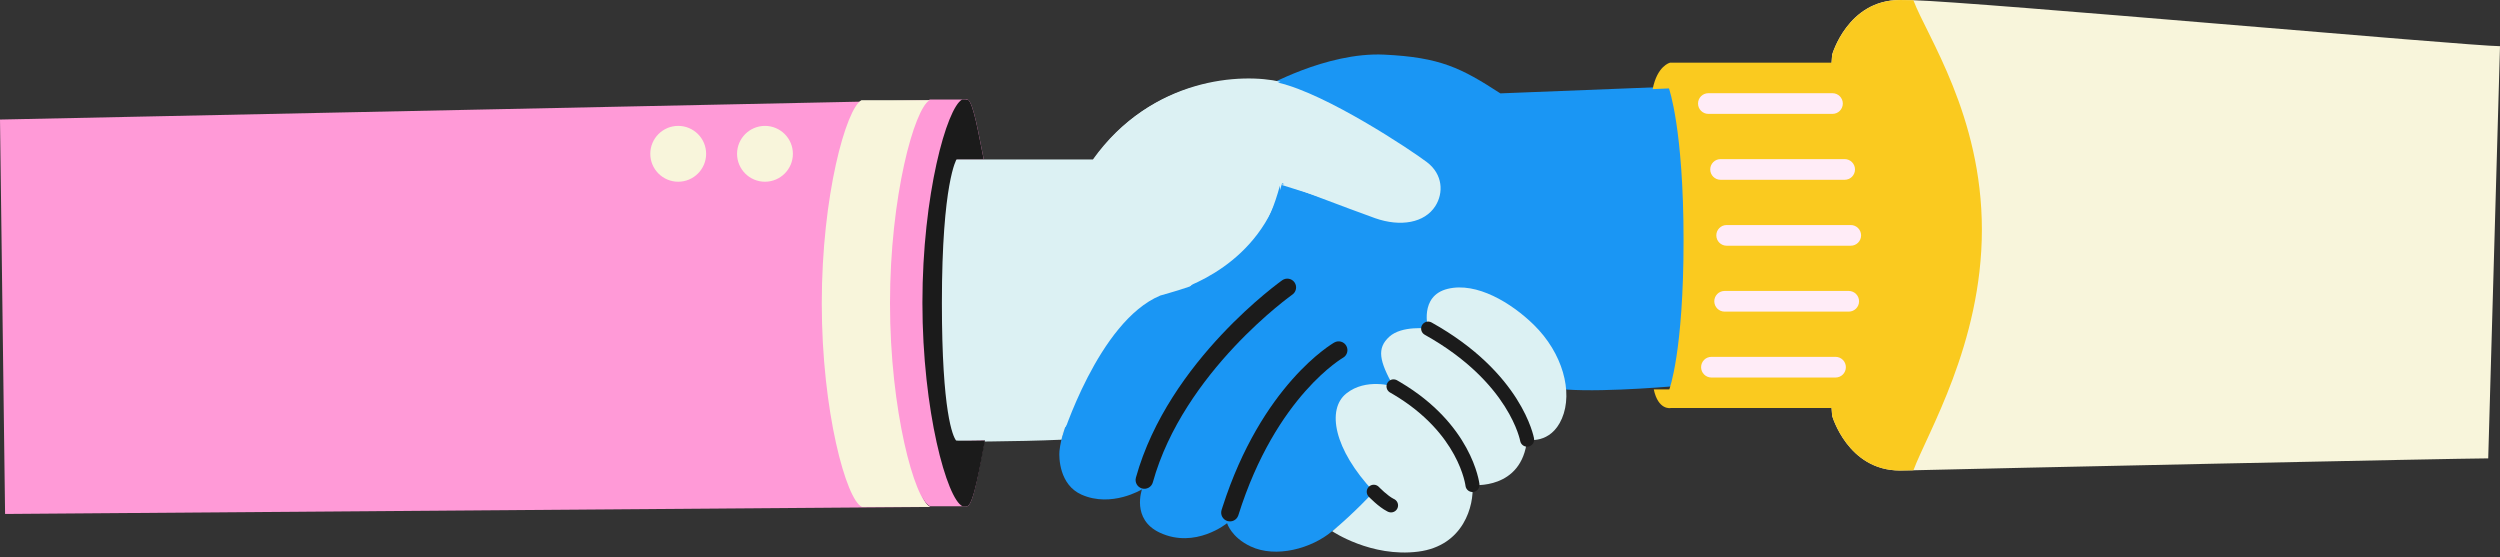
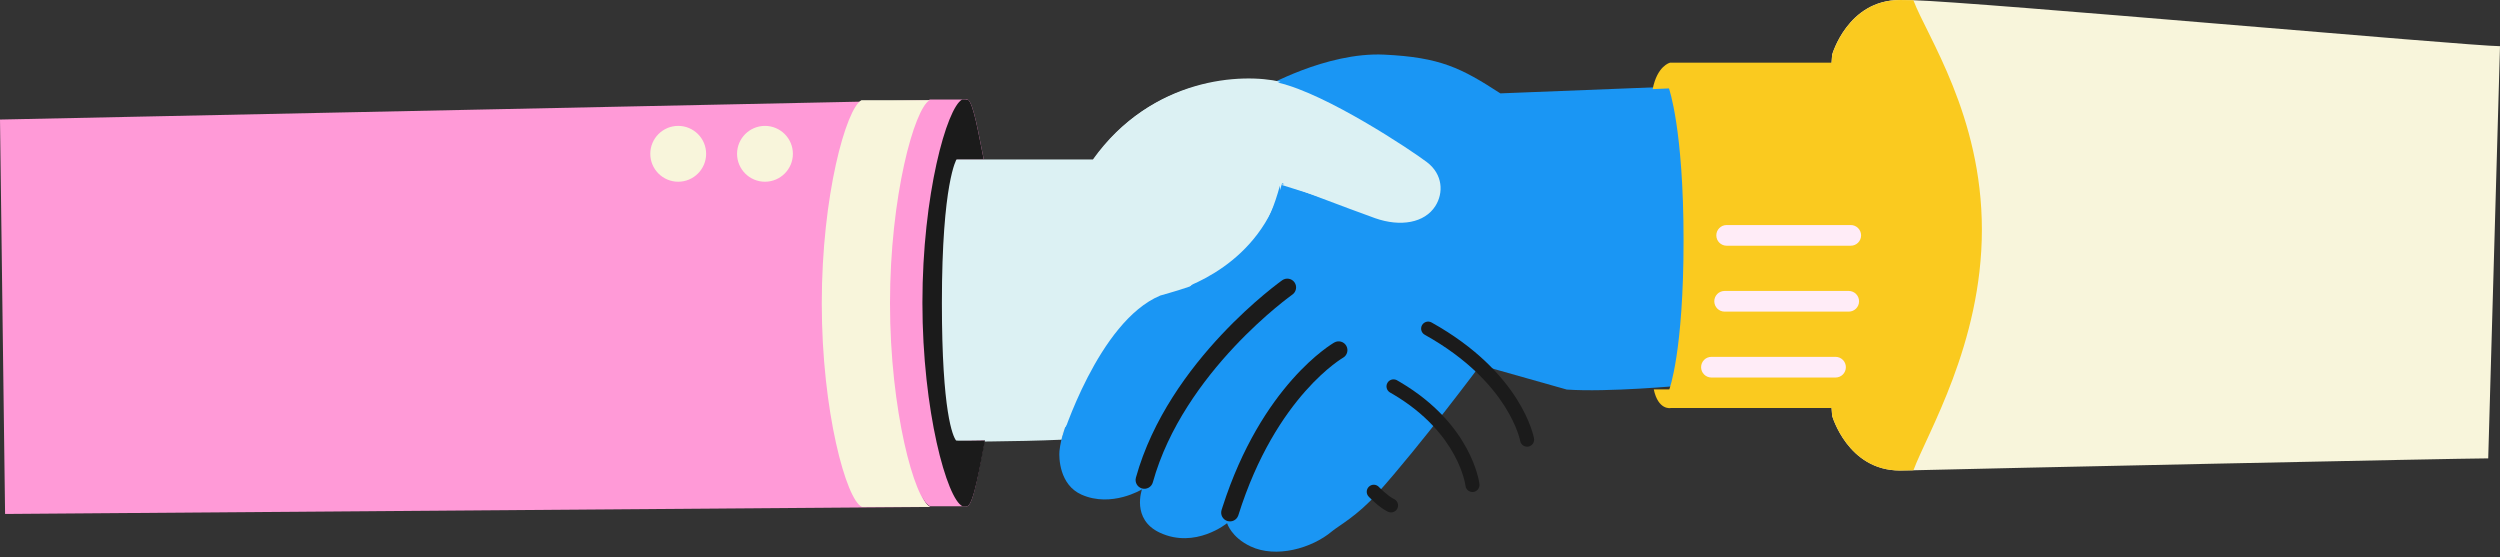
<svg xmlns="http://www.w3.org/2000/svg" width="480" height="107" viewBox="0 0 480 107" fill="none">
  <rect x="0" y="0" width="480" height="107" fill="#333333" stroke="none" />
  <g clip-path="url(#clip0_1372_16561)">
    <path d="M242.509 16.911C242.509 16.911 254.558 9.97 265.743 10.488C276.537 10.999 280.555 13.052 288.067 17.927L321.664 16.605C321.664 16.605 326.705 43.805 322.647 74.047C322.647 74.047 308.745 75.335 300.827 74.797L284.215 70.101C284.215 70.101 272.903 85.292 264.362 94.83C260.582 99.055 256.976 100.981 255.76 101.997C251.841 105.311 244.966 107.211 240.104 104.906C236.371 103.139 235.601 100.449 235.601 100.449C235.601 100.449 229.503 105.451 222.689 102.276C217.176 99.712 219.261 93.953 219.261 93.953C219.261 93.953 213.429 97.533 207.651 94.97C203.4 93.076 203.313 87.902 203.413 86.647C204.33 76.697 220.968 45.658 220.968 45.658L242.482 16.944L242.509 16.924V16.911Z" fill="#1A96F4" />
    <path d="M209.829 30.62H182.636C182.636 30.62 176.831 56.897 182.503 84.814C182.503 84.814 195.429 84.814 203.818 84.422C203.818 84.422 206.282 74.153 212.267 66.342C218.258 58.524 220.789 57.202 224.249 56.292C227.703 55.382 241.997 50.72 246.155 35.19C246.155 35.19 259.154 40.158 264.023 41.892C268.905 43.612 273.527 42.802 275.593 39.554C277.174 37.063 277.061 33.483 273.966 31.132C270.751 28.701 254.677 18.04 245.557 15.908C238.231 14.194 220.995 14.998 209.836 30.62H209.829Z" fill="#DCF1F3" />
    <path d="M245.856 15.701C238.523 13.988 221.294 14.791 210.135 30.414L245.856 15.701Z" fill="#DCF1F3" />
    <path d="M245.976 35.475C245.976 35.475 256.63 38.763 261.512 40.497C266.38 42.217 271.023 41.407 273.069 38.159C274.65 35.668 274.55 32.088 271.442 29.737" fill="#DCF1F3" />
-     <path d="M255.767 101.984C255.767 101.984 263.24 107.059 272.28 105.916C281.074 104.8 283.046 96.983 282.714 93.117C282.714 93.117 292.186 94.153 293.202 84.416C293.202 84.416 297.732 85.412 299.891 80.344C302.063 75.269 300.03 67.77 294.478 62.35C290.167 58.139 283.518 54.101 277.965 55.456C272.419 56.811 274.199 63.101 274.199 63.101C274.199 63.101 269.178 62.43 266.74 64.655C264.296 66.887 264.84 69.318 267.55 74.193C267.55 74.193 262.276 72.506 258.49 75.548C254.704 78.59 256.059 86.236 263.764 94.419C263.764 94.419 260.031 98.477 255.787 101.997L255.774 101.984H255.767Z" fill="#DCF1F3" />
    <path d="M204.204 82.37C205.286 77.621 209.132 65.439 221.493 55.057C224.223 52.766 241.586 51.158 245.744 35.636" fill="#DCF1F3" />
    <path d="M203.818 84.415C203.818 84.415 203.904 83.671 204.203 82.369L203.818 84.415Z" fill="#1A96F4" />
    <path d="M245.976 48.946L213.15 87.457L203.818 84.415C203.818 84.415 210.865 61.712 222.775 56.744C232.95 53.848 241.585 51.165 245.743 35.635L245.982 48.946H245.976Z" fill="#1A96F4" />
    <path d="M221.344 92.612C221.094 93.509 220.165 94.034 219.268 93.785C218.37 93.535 217.845 92.606 218.095 91.708L221.344 92.612ZM246.192 53.806C246.953 53.269 248.006 53.45 248.543 54.211C249.08 54.972 248.898 56.024 248.137 56.561C248.137 56.561 248.137 56.562 248.136 56.562C248.135 56.563 248.132 56.565 248.128 56.568C248.119 56.574 248.106 56.583 248.088 56.596C248.051 56.623 247.995 56.663 247.921 56.718C247.771 56.828 247.548 56.994 247.259 57.214C246.681 57.655 245.843 58.313 244.815 59.173C242.759 60.894 239.951 63.416 236.956 66.61C230.947 73.02 224.286 82.029 221.344 92.612L218.095 91.708C221.243 80.385 228.305 70.906 234.496 64.304C237.601 60.992 240.513 58.377 242.651 56.587C243.72 55.692 244.598 55.002 245.212 54.533C245.519 54.299 245.76 54.12 245.926 53.998C246.009 53.937 246.074 53.89 246.119 53.858C246.141 53.842 246.159 53.829 246.171 53.821C246.177 53.816 246.182 53.813 246.186 53.811C246.187 53.809 246.189 53.808 246.19 53.807C246.191 53.807 246.191 53.806 246.192 53.806C246.193 53.806 246.212 53.834 246.968 54.904L246.192 53.806Z" fill="#1B1B1B" />
    <path d="M256.191 65.758C257.001 65.299 258.03 65.584 258.489 66.394C258.948 67.204 258.664 68.232 257.855 68.691L257.856 68.691C257.857 68.69 257.857 68.69 257.857 68.69L257.857 68.691C257.854 68.692 257.849 68.695 257.84 68.7C257.823 68.71 257.793 68.728 257.751 68.754C257.668 68.805 257.537 68.888 257.363 69.003C257.016 69.234 256.497 69.598 255.844 70.111C254.539 71.138 252.699 72.759 250.625 75.104C246.482 79.789 241.387 87.382 237.762 98.928L237.733 99.011C237.423 99.847 236.508 100.302 235.647 100.032C234.759 99.753 234.265 98.807 234.544 97.918L234.722 97.358C238.485 85.648 243.727 77.813 248.099 72.87C250.318 70.361 252.308 68.601 253.76 67.46C254.485 66.889 255.077 66.473 255.495 66.195C255.704 66.056 255.87 65.952 255.987 65.879C256.046 65.843 256.093 65.815 256.127 65.795C256.144 65.785 256.158 65.777 256.169 65.771C256.174 65.768 256.179 65.765 256.182 65.763C256.184 65.762 256.186 65.761 256.188 65.76C256.188 65.76 256.189 65.759 256.189 65.759C256.19 65.758 256.191 65.758 256.958 67.112L256.191 65.758Z" fill="#1B1B1B" />
    <path d="M273.028 62.437C273.391 61.786 274.212 61.552 274.863 61.915C283.518 66.742 288.432 72.23 291.186 76.568C292.56 78.733 293.39 80.603 293.88 81.948C294.125 82.62 294.286 83.162 294.386 83.544C294.436 83.734 294.471 83.885 294.494 83.993C294.506 84.047 294.515 84.09 294.521 84.121C294.524 84.137 294.526 84.15 294.528 84.16C294.529 84.165 294.53 84.17 294.53 84.173C294.531 84.175 294.531 84.177 294.531 84.178C294.531 84.179 294.532 84.18 294.532 84.18C294.532 84.181 294.518 84.184 293.203 84.415L294.532 84.182C294.661 84.916 294.17 85.616 293.436 85.744C292.703 85.873 292.005 85.385 291.874 84.653C291.874 84.651 291.873 84.647 291.872 84.64C291.869 84.626 291.864 84.601 291.856 84.565C291.841 84.494 291.815 84.38 291.775 84.228C291.694 83.922 291.559 83.462 291.344 82.872C290.915 81.693 290.167 80.001 288.906 78.015C286.39 74.05 281.805 68.877 273.549 64.272C272.898 63.909 272.665 63.087 273.028 62.437Z" fill="#1B1B1B" />
    <path d="M281.374 93.273C281.374 93.271 281.373 93.268 281.372 93.262C281.371 93.249 281.368 93.226 281.363 93.193C281.353 93.128 281.336 93.024 281.309 92.884C281.255 92.605 281.161 92.183 281.006 91.647C280.695 90.574 280.14 89.043 279.168 87.269C277.29 83.841 273.836 79.469 267.511 75.72L266.889 75.359L266.773 75.285C266.216 74.888 266.038 74.126 266.384 73.519C266.73 72.911 267.476 72.675 268.101 72.951L268.225 73.013L268.889 73.4C275.657 77.411 279.44 82.148 281.535 85.972C282.614 87.94 283.24 89.658 283.598 90.897C283.778 91.517 283.89 92.018 283.958 92.371C283.993 92.548 284.016 92.689 284.031 92.788C284.039 92.838 284.044 92.878 284.048 92.908C284.05 92.922 284.052 92.935 284.053 92.944C284.053 92.949 284.054 92.953 284.055 92.956C284.055 92.958 284.055 92.959 284.055 92.961C284.055 92.961 284.055 92.963 284.055 92.963C284.052 92.964 283.987 92.972 282.714 93.117L284.055 92.964C284.139 93.705 283.607 94.374 282.866 94.457C282.127 94.541 281.46 94.011 281.374 93.273ZM281.373 93.27L281.374 93.271C281.374 93.272 281.374 93.272 281.374 93.273C281.374 93.272 281.373 93.271 281.373 93.27Z" fill="#1B1B1B" />
    <path d="M263.764 94.419C263.764 94.419 265.611 96.352 267.079 97.036L263.764 94.419Z" fill="#1A96F4" />
    <path d="M262.831 93.443C263.37 92.928 264.224 92.948 264.739 93.486C264.739 93.487 264.74 93.487 264.741 93.488C264.744 93.491 264.748 93.495 264.754 93.501C264.765 93.513 264.783 93.532 264.807 93.556C264.856 93.605 264.927 93.677 265.019 93.767C265.203 93.947 265.462 94.193 265.763 94.459C266.355 94.981 267.013 95.49 267.544 95.762L267.648 95.812L267.77 95.877C268.358 96.227 268.597 96.973 268.302 97.606C268.006 98.239 267.282 98.536 266.636 98.311L266.508 98.259L266.335 98.175C265.469 97.735 264.595 97.027 263.978 96.483C263.634 96.18 263.34 95.9 263.131 95.696C263.027 95.594 262.943 95.51 262.884 95.45C262.855 95.42 262.832 95.397 262.815 95.38C262.807 95.372 262.801 95.365 262.796 95.36C262.794 95.358 262.792 95.355 262.791 95.354C262.79 95.353 262.789 95.353 262.789 95.352L262.788 95.352V95.351C262.788 95.351 262.788 95.351 263.764 94.419L262.788 95.351C262.273 94.812 262.293 93.957 262.831 93.443Z" fill="#1B1B1B" />
    <path d="M137.675 86.9V30.547H169.784C168.495 36.612 167.658 46.761 167.658 58.258C167.658 69.756 168.455 79.42 169.691 85.525L137.675 86.886V86.9Z" fill="#1A96F4" />
    <path d="M178.577 97.328L0.976 98.681L0 22.952L178.49 19.242C175.555 20.843 173.243 37.701 173.243 58.265C173.243 78.829 175.601 96.013 178.577 97.334V97.328Z" fill="#FF9AD7" />
    <path d="M185.632 97.221C185.579 97.221 185.539 97.222 185.493 97.208H178.591C175.609 95.893 170.88 78.909 170.88 58.139C170.88 37.369 175.569 20.724 178.505 19.116H185.34C185.44 19.076 185.539 19.056 185.639 19.056C185.699 19.056 185.752 19.07 185.811 19.116C186.947 19.734 188.003 26.423 188.874 30.554H182.211C182.211 30.554 178.684 34.951 178.684 58.205C178.684 81.46 182.211 84.714 182.211 84.714L188.322 84.588L189.026 84.575C189.013 84.615 189.013 84.661 189 84.708C188.083 89.444 186.947 96.889 185.712 97.208C185.685 97.208 185.652 97.221 185.626 97.221H185.632Z" fill="#FF9AD7" />
    <path d="M185.711 97.201H184.808C181.826 95.886 177.103 78.902 177.103 58.132C177.103 37.362 181.786 20.716 184.722 19.109H185.804C186.94 19.727 187.996 26.416 188.866 30.547H183.679C183.679 30.547 180.843 34.944 180.843 58.198C180.843 79.174 182.955 83.811 183.566 84.574C183.639 84.667 188.561 84.574 188.561 84.574L189.119 84.561C188.202 89.297 186.947 96.869 185.718 97.188L185.711 97.201Z" fill="#1B1B1B" />
    <path d="M178.585 97.327H165.486C162.504 96.012 157.781 79.022 157.781 58.258C157.781 37.495 162.464 20.843 165.4 19.235H178.498C175.562 20.836 170.88 37.694 170.88 58.258C170.88 78.822 175.609 96.005 178.585 97.327Z" fill="#F8F5DB" />
    <path d="M141.515 29.532C141.515 32.494 143.919 34.892 146.875 34.892C149.831 34.892 152.236 32.487 152.236 29.532C152.236 26.576 149.831 24.171 146.875 24.171C143.919 24.171 141.515 26.576 141.515 29.532Z" fill="#F8F5DB" />
    <path d="M124.856 29.531C124.856 32.493 127.261 34.891 130.216 34.891C133.172 34.891 135.577 32.486 135.577 29.531C135.577 26.575 133.172 24.17 130.216 24.17C127.261 24.17 124.856 26.575 124.856 29.531Z" fill="#F8F5DB" />
    <path d="M361.356 14.406V74.757H326.969C328.344 68.261 329.241 57.388 329.241 45.08C329.241 32.772 328.384 22.417 327.062 15.874L361.356 14.413V14.4V14.406Z" fill="#FFECF7" />
    <path d="M364.779 0C365.543 0 366.406 0.013 367.363 0.04C379.02 0.339 474.434 8.867 480 8.867L477.738 88.007C472.172 88.007 379.04 89.988 367.376 90.294C366.413 90.327 365.536 90.334 364.779 90.334C354.749 90.334 351.767 79.812 351.767 79.812L349.402 46.416H349.223L349.309 45.167L349.223 43.918H349.402L351.767 10.521C351.767 10.521 354.736 0 364.779 0Z" fill="#F8F5DB" />
    <path d="M364.779 0C365.543 0 366.406 0.013 367.363 0.04C369.98 6.961 380.521 22.178 380.521 44.097C380.521 66.016 369.987 83.253 367.376 90.3C366.413 90.334 365.536 90.34 364.779 90.34C354.749 90.34 351.767 79.819 351.767 79.819L349.402 46.422H349.223L349.309 45.173L349.223 43.925H349.402L351.767 10.528C351.767 10.528 354.736 0.007 364.779 0.007V0Z" fill="#FACA1F" />
    <path d="M320.633 12.029H357.59C360.333 13.244 362.518 25.938 362.518 45.08C362.518 64.223 360.386 76.856 357.676 78.338H320.785C320.699 78.371 318.374 78.763 317.524 74.764H320.506C320.506 74.764 323.243 67.604 323.243 46.17C323.243 24.735 320.44 16.977 320.44 16.977L317.312 17.11C318.182 12.653 320.599 12.036 320.646 12.042L320.633 12.029Z" fill="#FACA1F" />
    <path d="M328.597 68.514C327.494 68.514 326.611 69.404 326.611 70.5C326.611 71.596 327.501 72.486 328.597 72.486H352.422C353.525 72.486 354.408 71.596 354.408 70.5C354.408 69.404 353.518 68.514 352.422 68.514H328.597Z" fill="#FFECF7" />
    <path d="M331.13 55.861C330.027 55.861 329.144 56.751 329.144 57.847C329.144 58.943 330.034 59.833 331.13 59.833H354.955C356.058 59.833 356.941 58.943 356.941 57.847C356.941 56.751 356.051 55.861 354.955 55.861H331.13Z" fill="#FFECF7" />
    <path d="M331.519 43.207C330.416 43.207 329.533 44.097 329.533 45.193C329.533 46.289 330.423 47.179 331.519 47.179H355.344C356.447 47.179 357.33 46.289 357.33 45.193C357.33 44.097 356.44 43.207 355.344 43.207H331.519Z" fill="#FFECF7" />
-     <path d="M330.35 30.548C329.247 30.548 328.364 31.438 328.364 32.534C328.364 33.63 329.254 34.52 330.35 34.52H354.175C355.278 34.52 356.161 33.63 356.161 32.534C356.161 31.438 355.271 30.548 354.175 30.548H330.35Z" fill="#FFECF7" />
-     <path d="M328.008 17.894C326.906 17.894 326.022 18.784 326.022 19.88C326.022 20.976 326.913 21.866 328.008 21.866H351.834C352.937 21.866 353.82 20.976 353.82 19.88C353.82 18.784 352.93 17.894 351.834 17.894H328.008Z" fill="#FFECF7" />
  </g>
  <defs>
    <clipPath id="clip0_1372_16561">
      <rect width="480" height="106.084" fill="white" />
    </clipPath>
  </defs>
</svg>